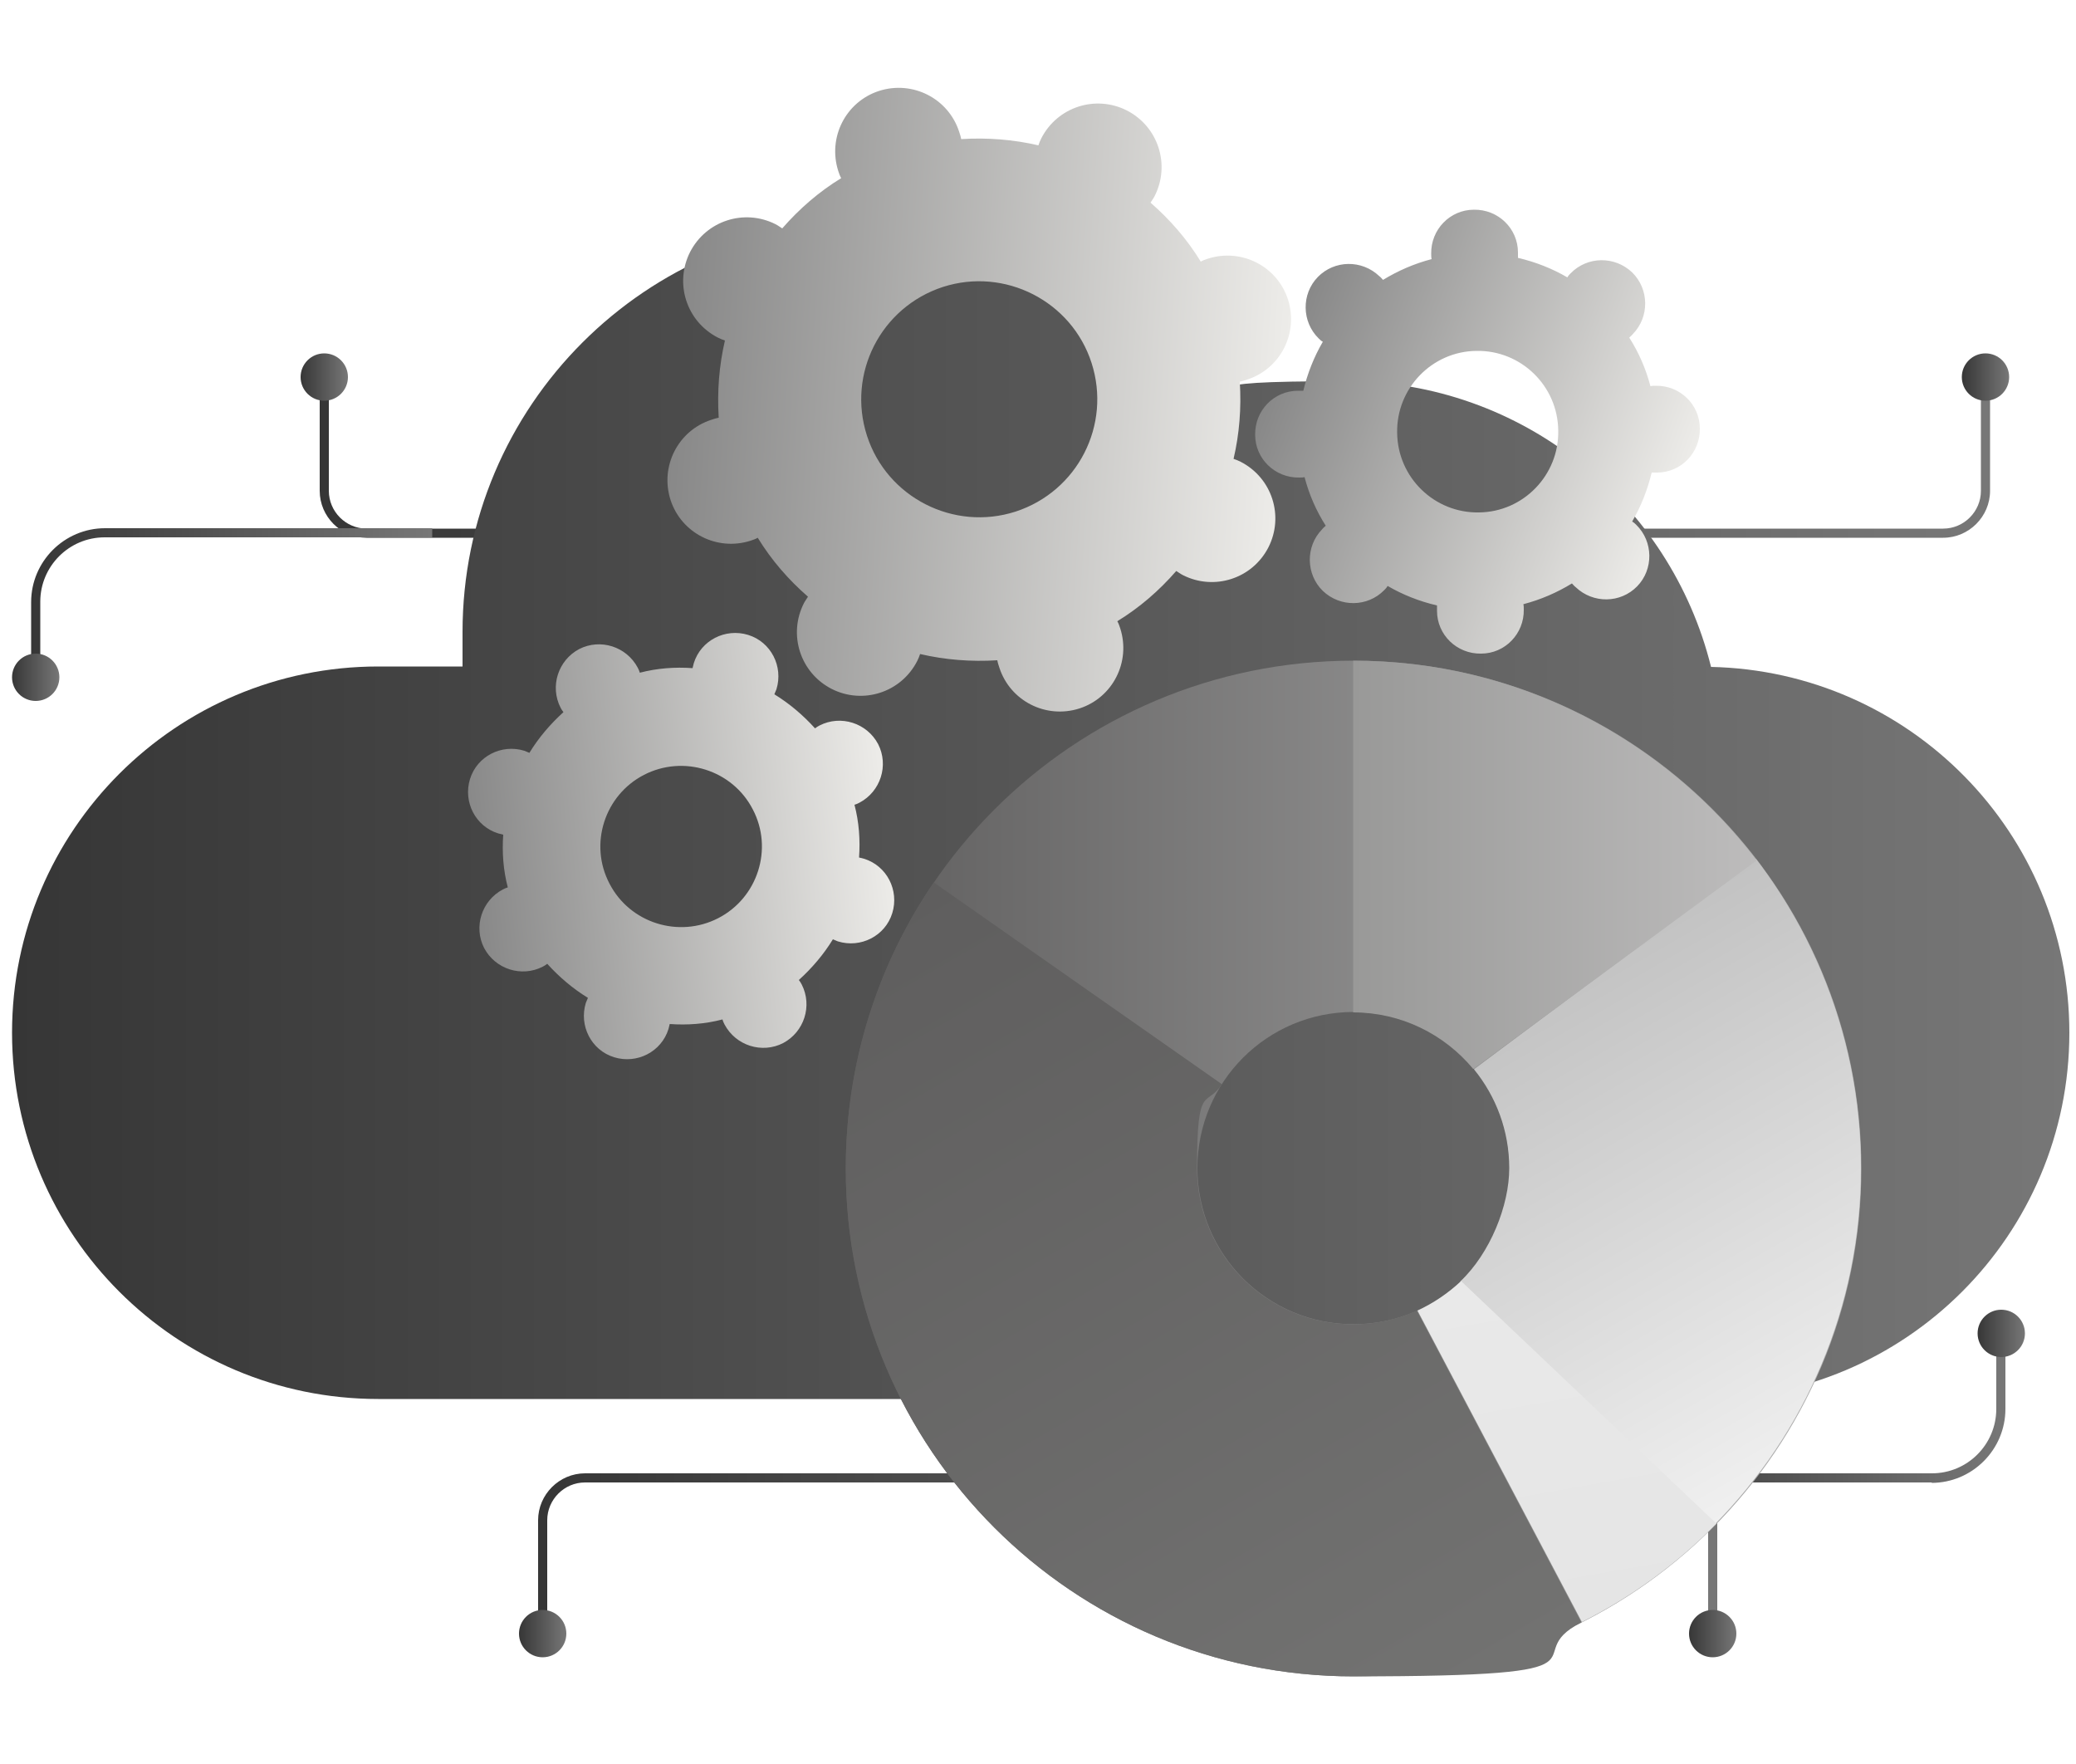
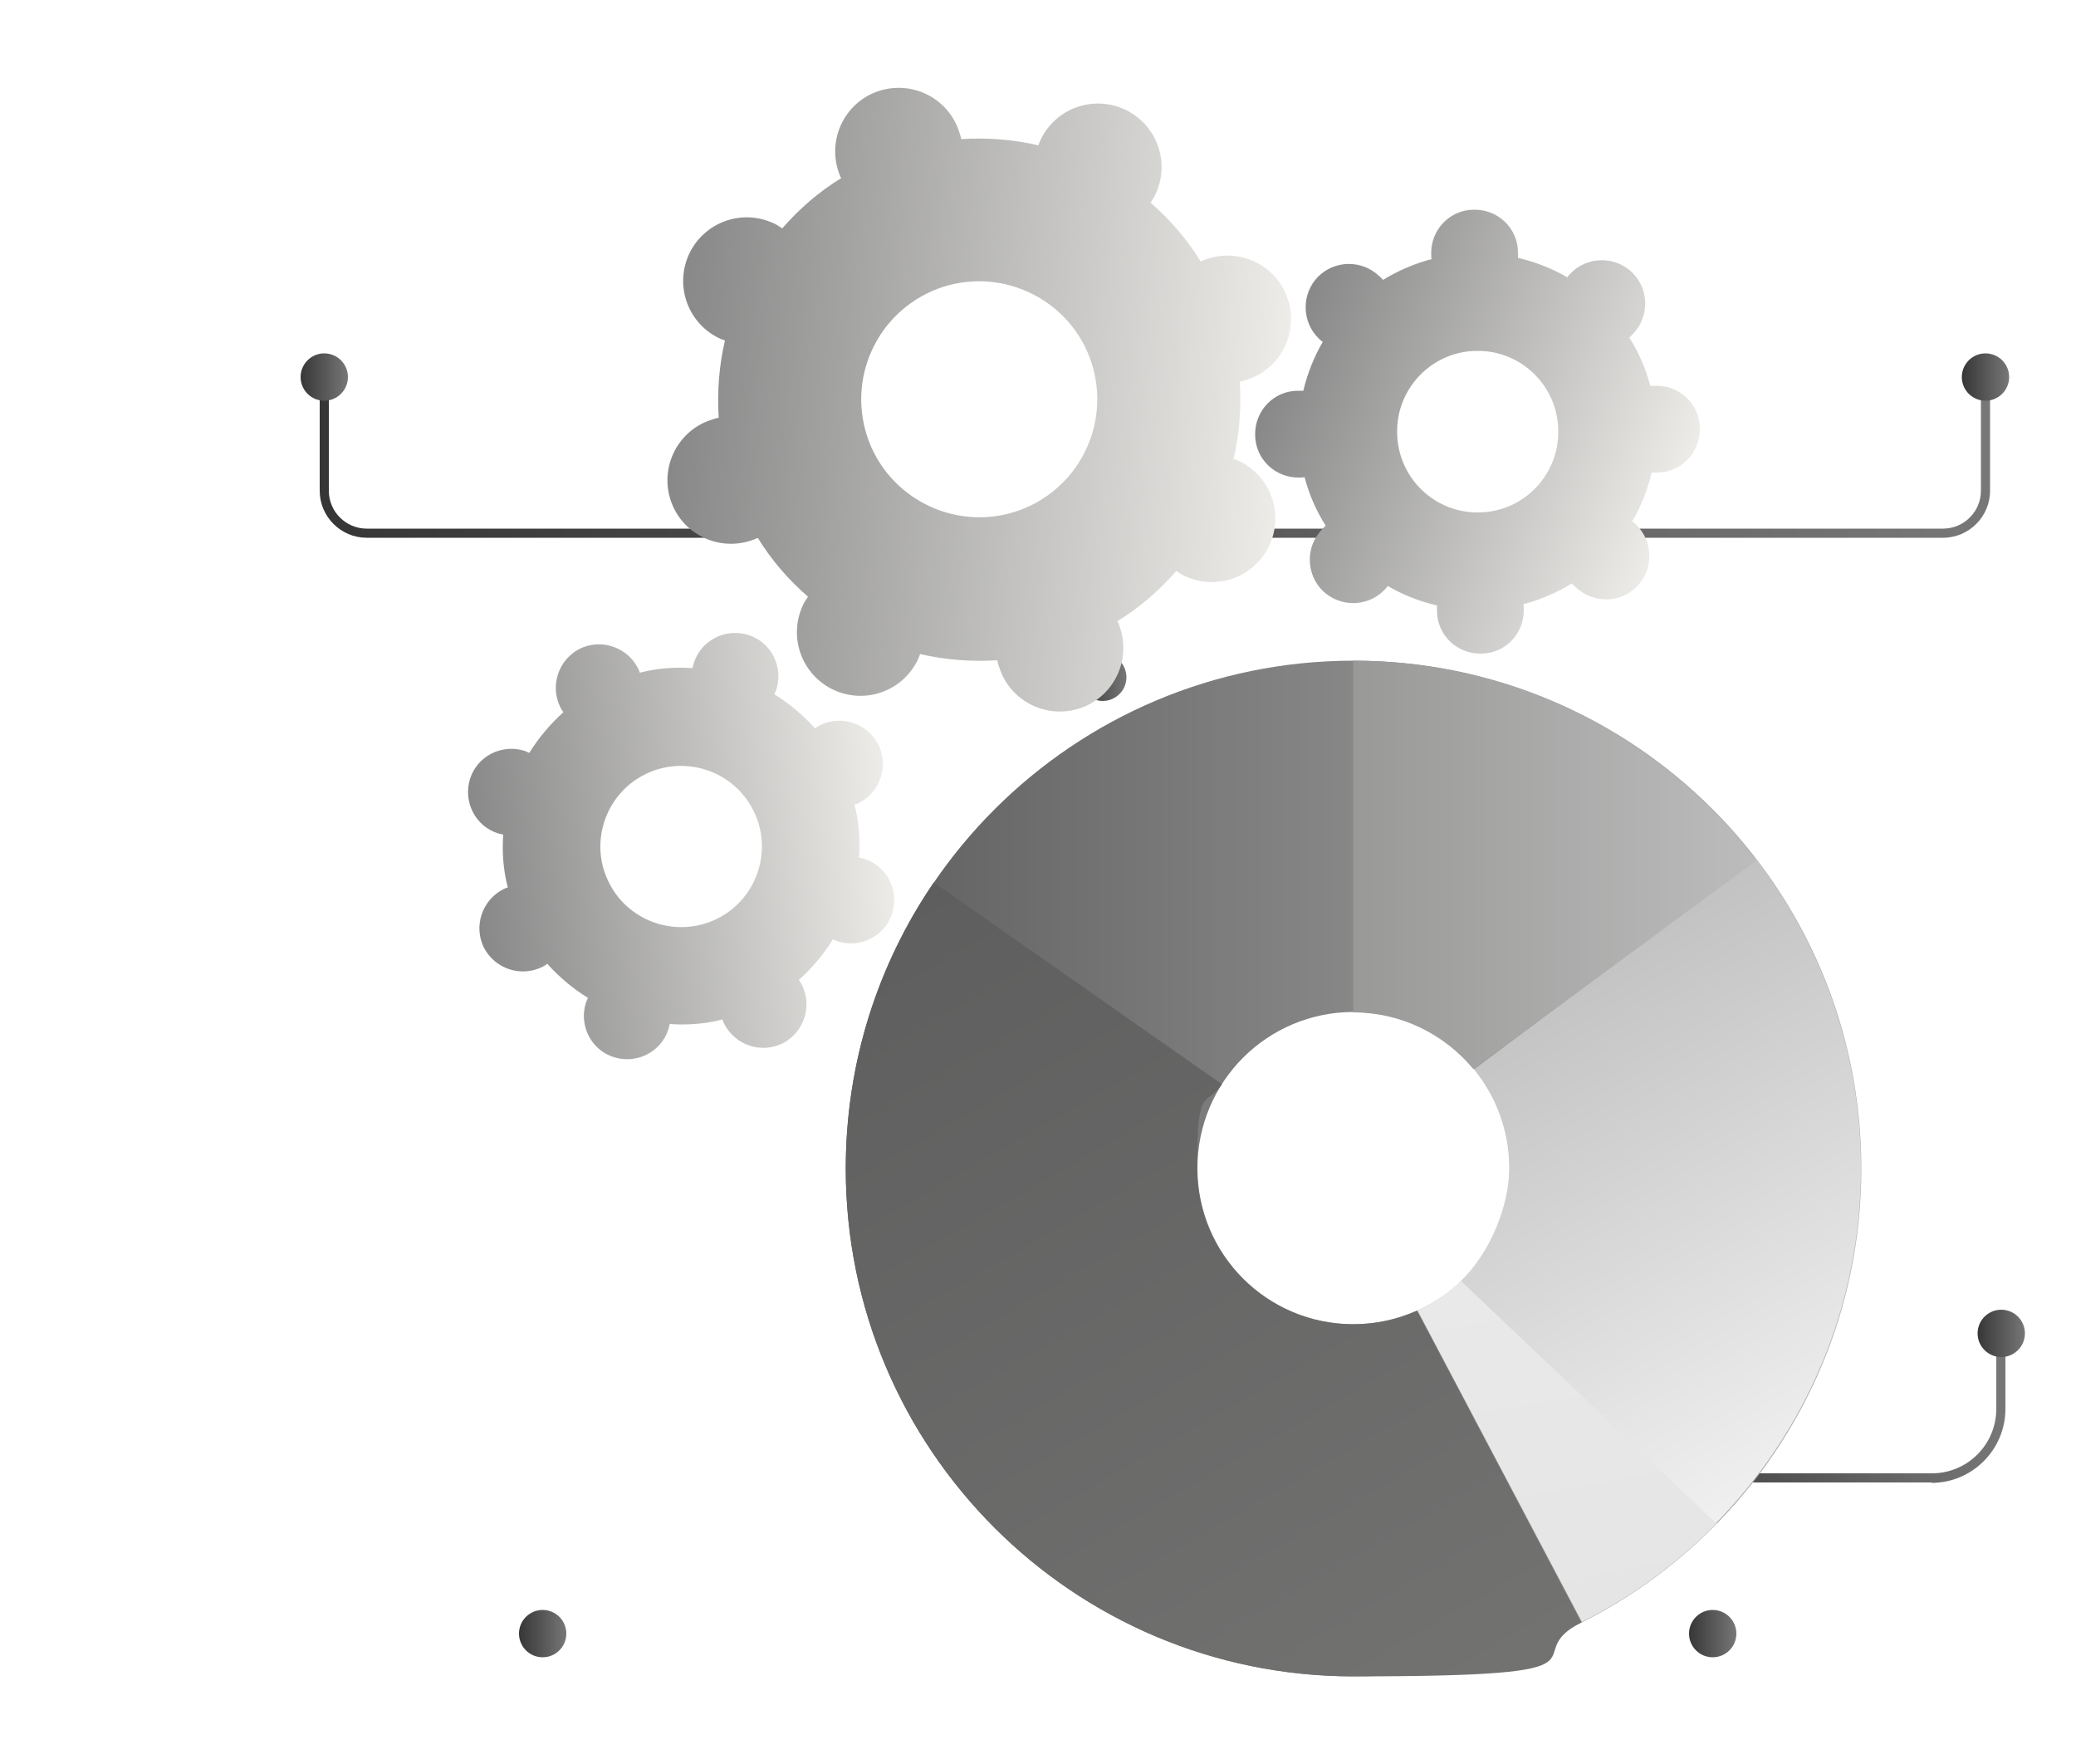
<svg xmlns="http://www.w3.org/2000/svg" xmlns:xlink="http://www.w3.org/1999/xlink" id="_Слой_1" data-name="Слой_1" version="1.1" viewBox="0 0 500 424.7">
  <defs>
    <style>
      .st0 {
        fill: url(#linear-gradient2);
      }

      .st1 {
        fill: url(#linear-gradient10);
      }

      .st2 {
        fill: url(#linear-gradient21);
      }

      .st3 {
        fill: url(#linear-gradient1);
      }

      .st4 {
        fill: url(#linear-gradient9);
      }

      .st5 {
        fill: url(#linear-gradient18);
      }

      .st6 {
        fill: url(#linear-gradient23);
      }

      .st7 {
        fill: url(#linear-gradient8);
      }

      .st8 {
        fill: url(#linear-gradient11);
      }

      .st9 {
        fill: url(#linear-gradient16);
      }

      .st10 {
        fill: url(#linear-gradient24);
      }

      .st11 {
        fill: url(#linear-gradient22);
      }

      .st12 {
        fill: url(#linear-gradient19);
      }

      .st13 {
        fill: url(#linear-gradient12);
      }

      .st14 {
        fill: url(#linear-gradient7);
      }

      .st15 {
        fill: url(#linear-gradient20);
      }

      .st16 {
        fill: url(#linear-gradient4);
      }

      .st17 {
        fill: url(#linear-gradient14);
      }

      .st18 {
        fill: url(#linear-gradient5);
      }

      .st19 {
        fill: url(#linear-gradient3);
      }

      .st20 {
        fill: url(#linear-gradient15);
      }

      .st21 {
        fill: url(#linear-gradient17);
      }

      .st22 {
        fill: url(#linear-gradient6);
      }

      .st23 {
        fill: url(#linear-gradient13);
      }

      .st24 {
        fill: url(#linear-gradient);
      }
    </style>
    <linearGradient id="linear-gradient" x1="76.9" y1="110.1" x2="479.3" y2="110.1" gradientUnits="userSpaceOnUse">
      <stop offset="0" stop-color="#363636" />
      <stop offset="1" stop-color="#777" />
    </linearGradient>
    <linearGradient id="linear-gradient1" x1="264.5" y1="145.7" x2="266.8" y2="145.7" xlink:href="#linear-gradient" />
    <linearGradient id="linear-gradient2" x1="259.9" y1="128.3" x2="271.4" y2="128.3" xlink:href="#linear-gradient" />
    <linearGradient id="linear-gradient3" x1="259.9" y1="163.1" x2="271.4" y2="163.1" xlink:href="#linear-gradient" />
    <linearGradient id="linear-gradient4" x1="72.3" y1="90.8" x2="83.8" y2="90.8" xlink:href="#linear-gradient" />
    <linearGradient id="linear-gradient5" x1="472.5" y1="90.8" x2="483.9" y2="90.8" xlink:href="#linear-gradient" />
    <linearGradient id="linear-gradient6" x1="7.5" y1="145.2" x2="104" y2="145.2" xlink:href="#linear-gradient" />
    <linearGradient id="linear-gradient7" x1="2.8" y1="163.1" x2="14.3" y2="163.1" xlink:href="#linear-gradient" />
    <linearGradient id="linear-gradient8" x1="129.6" y1="374.1" x2="413.6" y2="374.1" xlink:href="#linear-gradient" />
    <linearGradient id="linear-gradient9" x1="361.4" y1="338.5" x2="361.4" y2="338.5" xlink:href="#linear-gradient" />
    <linearGradient id="linear-gradient10" x1="355.6" y1="355.9" x2="367.1" y2="355.9" xlink:href="#linear-gradient" />
    <linearGradient id="linear-gradient11" x1="355.6" y1="321.1" x2="367.1" y2="321.1" xlink:href="#linear-gradient" />
    <linearGradient id="linear-gradient12" x1="406.7" y1="393.4" x2="418.2" y2="393.4" xlink:href="#linear-gradient" />
    <linearGradient id="linear-gradient13" x1="125" y1="393.4" x2="136.4" y2="393.4" xlink:href="#linear-gradient" />
    <linearGradient id="linear-gradient14" x1="386.5" y1="339.1" x2="483.1" y2="339.1" xlink:href="#linear-gradient" />
    <linearGradient id="linear-gradient15" x1="476.2" y1="321.1" x2="487.7" y2="321.1" xlink:href="#linear-gradient" />
    <linearGradient id="linear-gradient16" x1="2.8" y1="195.3" x2="498.4" y2="195.3" xlink:href="#linear-gradient" />
    <linearGradient id="linear-gradient17" x1="161.7" y1="99.2" x2="309.1" y2="99.2" gradientTransform="translate(7.4 -18.2) rotate(3.7)" gradientUnits="userSpaceOnUse">
      <stop offset="0" stop-color="#888" />
      <stop offset="1" stop-color="#edece9" />
    </linearGradient>
    <linearGradient id="linear-gradient18" x1="302.9" y1="98.6" x2="403.8" y2="98.6" gradientTransform="translate(60.7 -113.8) rotate(20.8)" xlink:href="#linear-gradient17" />
    <linearGradient id="linear-gradient19" x1="164.1" y1="263.4" x2="265.1" y2="263.4" gradientTransform="translate(-76.1 -36.5) rotate(-5.8)" xlink:href="#linear-gradient17" />
    <linearGradient id="linear-gradient20" x1="203.7" y1="281.3" x2="448.2" y2="281.3" gradientUnits="userSpaceOnUse">
      <stop offset="0" stop-color="#5f5e5e" />
      <stop offset="1" stop-color="#b0b0b0" />
    </linearGradient>
    <linearGradient id="linear-gradient21" x1="374.7" y1="234.7" x2="441.6" y2="350.7" gradientUnits="userSpaceOnUse">
      <stop offset="0" stop-color="#c2c2c2" />
      <stop offset="1" stop-color="#f0f0f0" />
    </linearGradient>
    <linearGradient id="linear-gradient22" x1="326" y1="208.2" x2="423.1" y2="208.2" gradientUnits="userSpaceOnUse">
      <stop offset="0" stop-color="#999998" />
      <stop offset="1" stop-color="#bdbcbc" />
    </linearGradient>
    <linearGradient id="linear-gradient23" x1="371" y1="305.2" x2="385.9" y2="389.7" gradientUnits="userSpaceOnUse">
      <stop offset="0" stop-color="#e9e9e9" />
      <stop offset="1" stop-color="#e5e5e5" />
    </linearGradient>
    <linearGradient id="linear-gradient24" x1="216.3" y1="217.5" x2="332.4" y2="418.6" gradientUnits="userSpaceOnUse">
      <stop offset="0" stop-color="#5f5e5e" />
      <stop offset="1" stop-color="#727271" />
    </linearGradient>
  </defs>
  <g>
    <g>
      <path class="st24" d="M468,129.5H88.3c-6.2,0-11.3-5.1-11.3-11.3v-27.3h2.2v27.3c0,5,4.1,9.1,9.1,9.1h379.7c5,0,9.1-4.1,9.1-9.1v-27.3h2.2v27.3c0,6.2-5.1,11.3-11.3,11.3Z" />
      <rect class="st3" x="264.5" y="128.3" width="2.2" height="34.8" />
      <circle class="st0" cx="265.6" cy="128.3" r="5.7" />
      <circle class="st19" cx="265.6" cy="163.1" r="5.7" />
      <circle class="st16" cx="78.1" cy="90.8" r="5.7" />
      <circle class="st18" cx="478.2" cy="90.8" r="5.7" />
    </g>
-     <path class="st22" d="M9.7,163.1h-2.2v-18.1c0-9.8,8-17.8,17.8-17.8h78.8v2.2H25.2c-8.6,0-15.5,7-15.5,15.5v18.1Z" />
-     <circle class="st14" cx="8.6" cy="163.1" r="5.7" />
  </g>
  <g>
    <g>
-       <path class="st7" d="M413.6,393.4h-2.2v-27.3c0-5-4.1-9.1-9.1-9.1H140.9c-5,0-9.1,4.1-9.1,9.1v27.3h-2.2v-27.3c0-6.2,5.1-11.3,11.3-11.3h261.4c6.2,0,11.3,5.1,11.3,11.3v27.3Z" />
      <line class="st4" x1="361.4" y1="355.9" x2="361.4" y2="321.1" />
-       <circle class="st1" cx="361.4" cy="355.9" r="5.7" />
      <circle class="st8" cx="361.4" cy="321.1" r="5.7" />
      <circle class="st13" cx="412.5" cy="393.4" r="5.7" />
      <circle class="st23" cx="130.7" cy="393.4" r="5.7" />
    </g>
    <path class="st17" d="M465.3,357h-78.8v-2.2h78.8c8.6,0,15.5-7,15.5-15.5v-18.1h2.2v18.1c0,9.8-8,17.8-17.8,17.8Z" />
    <circle class="st20" cx="482" cy="321.1" r="5.7" />
  </g>
-   <path class="st9" d="M412.1,160.6c-9.8-39.5-45.4-68.8-87.9-68.8s-22.1,2.2-32.1,5.9c-17.7-26.6-47.8-44.1-82.1-44.1h0c-54.4,0-98.6,44.1-98.6,98.6v8.3h-20.3c-48.7,0-88.2,39.5-88.2,88.2h0c0,48.7,39.5,88.2,88.2,88.2h319.1c48.7,0,88.2-39.5,88.2-88.2h0c0-48.1-38.5-87.1-86.4-88.1Z" />
-   <path class="st21" d="M290.9,62.3c-.6.2-1.2.4-1.7.7-3.3-5.4-7.4-10.1-12.1-14.2.3-.5.7-1,1-1.6,3.8-7.5.9-16.7-6.7-20.6-7.5-3.8-16.7-.9-20.6,6.7-.3.6-.5,1.1-.7,1.7-6-1.4-12.3-1.9-18.6-1.5-.1-.6-.3-1.2-.5-1.8-2.6-8-11.2-12.4-19.3-9.8-8,2.6-12.4,11.2-9.8,19.3.2.6.4,1.2.7,1.7-5.4,3.3-10.1,7.4-14.2,12.1-.5-.3-1-.7-1.6-1-7.5-3.8-16.7-.9-20.6,6.7-3.8,7.5-.9,16.7,6.7,20.6.6.3,1.1.5,1.7.7-1.4,6-1.9,12.2-1.5,18.6-.6.1-1.2.3-1.8.5-8,2.6-12.4,11.2-9.8,19.3,2.6,8,11.2,12.4,19.3,9.8.6-.2,1.2-.4,1.7-.7,3.3,5.4,7.4,10.1,12.1,14.2-.3.5-.7,1-1,1.6-3.8,7.5-.9,16.7,6.7,20.6,7.5,3.8,16.7.9,20.6-6.7.3-.6.5-1.1.7-1.7,6,1.4,12.3,1.9,18.6,1.5.1.6.3,1.2.5,1.8,2.6,8,11.2,12.4,19.3,9.8,8-2.6,12.4-11.2,9.8-19.3-.2-.6-.4-1.2-.7-1.7,5.4-3.3,10.1-7.4,14.2-12.1.5.3,1,.7,1.6,1,7.5,3.8,16.7.9,20.6-6.7,3.8-7.5.9-16.7-6.7-20.6-.6-.3-1.1-.5-1.7-.7,1.4-6,1.9-12.2,1.5-18.6.6-.1,1.2-.3,1.8-.5,8-2.6,12.4-11.2,9.8-19.3-2.6-8-11.2-12.4-19.3-9.8ZM244.6,123.2c-14.9,4.8-31-3.4-35.8-18.3-4.8-14.9,3.3-30.9,18.3-35.8,14.9-4.8,31,3.4,35.8,18.3,4.8,14.9-3.3,30.9-18.3,35.8Z" />
+   <path class="st21" d="M290.9,62.3c-.6.2-1.2.4-1.7.7-3.3-5.4-7.4-10.1-12.1-14.2.3-.5.7-1,1-1.6,3.8-7.5.9-16.7-6.7-20.6-7.5-3.8-16.7-.9-20.6,6.7-.3.6-.5,1.1-.7,1.7-6-1.4-12.3-1.9-18.6-1.5-.1-.6-.3-1.2-.5-1.8-2.6-8-11.2-12.4-19.3-9.8-8,2.6-12.4,11.2-9.8,19.3.2.6.4,1.2.7,1.7-5.4,3.3-10.1,7.4-14.2,12.1-.5-.3-1-.7-1.6-1-7.5-3.8-16.7-.9-20.6,6.7-3.8,7.5-.9,16.7,6.7,20.6.6.3,1.1.5,1.7.7-1.4,6-1.9,12.2-1.5,18.6-.6.1-1.2.3-1.8.5-8,2.6-12.4,11.2-9.8,19.3,2.6,8,11.2,12.4,19.3,9.8.6-.2,1.2-.4,1.7-.7,3.3,5.4,7.4,10.1,12.1,14.2-.3.5-.7,1-1,1.6-3.8,7.5-.9,16.7,6.7,20.6,7.5,3.8,16.7.9,20.6-6.7.3-.6.5-1.1.7-1.7,6,1.4,12.3,1.9,18.6,1.5.1.6.3,1.2.5,1.8,2.6,8,11.2,12.4,19.3,9.8,8-2.6,12.4-11.2,9.8-19.3-.2-.6-.4-1.2-.7-1.7,5.4-3.3,10.1-7.4,14.2-12.1.5.3,1,.7,1.6,1,7.5,3.8,16.7.9,20.6-6.7,3.8-7.5.9-16.7-6.7-20.6-.6-.3-1.1-.5-1.7-.7,1.4-6,1.9-12.2,1.5-18.6.6-.1,1.2-.3,1.8-.5,8-2.6,12.4-11.2,9.8-19.3-2.6-8-11.2-12.4-19.3-9.8M244.6,123.2c-14.9,4.8-31-3.4-35.8-18.3-4.8-14.9,3.3-30.9,18.3-35.8,14.9-4.8,31,3.4,35.8,18.3,4.8,14.9-3.3,30.9-18.3,35.8Z" />
  <path class="st5" d="M398.8,92.9c-.4,0-.9,0-1.3.1-1.1-4.2-2.8-8.1-5.1-11.7.3-.3.6-.5.9-.9,4-4.1,3.9-10.8-.2-14.8-4.2-4-10.8-3.9-14.8.2-.3.3-.6.6-.8,1-3.6-2.1-7.6-3.7-11.9-4.7,0-.4,0-.8,0-1.3,0-5.8-4.8-10.4-10.6-10.3-5.8,0-10.4,4.8-10.3,10.6,0,.4,0,.9.1,1.3-4.2,1.1-8.1,2.8-11.7,5-.3-.3-.5-.6-.9-.9-4.2-4-10.8-3.9-14.8.2-4,4.1-3.9,10.8.2,14.8.3.3.6.6,1,.8-2.1,3.6-3.7,7.6-4.7,11.8-.4,0-.8,0-1.3,0-5.8,0-10.4,4.8-10.3,10.6,0,5.8,4.8,10.4,10.6,10.3.4,0,.9,0,1.3-.1,1.1,4.2,2.8,8.1,5.1,11.7-.3.3-.6.5-.9.9-4,4.1-3.9,10.8.2,14.8,4.2,4,10.8,3.9,14.8-.2.3-.3.6-.6.8-1,3.6,2.1,7.6,3.7,11.9,4.7,0,.4,0,.8,0,1.3,0,5.8,4.8,10.4,10.6,10.3,5.8,0,10.4-4.8,10.3-10.6,0-.4,0-.9-.1-1.3,4.2-1.1,8.1-2.8,11.7-5,.3.3.5.6.9.9,4.2,4,10.8,3.9,14.8-.2,4-4.1,3.9-10.8-.2-14.8-.3-.3-.6-.6-1-.8,2.1-3.6,3.7-7.6,4.7-11.8.4,0,.8,0,1.3,0,5.8,0,10.4-4.8,10.3-10.6,0-5.8-4.8-10.4-10.6-10.3ZM356.2,123.4c-10.7.2-19.6-8.4-19.7-19.2-.2-10.7,8.4-19.6,19.1-19.7,10.7-.2,19.6,8.4,19.7,19.2.2,10.7-8.4,19.6-19.1,19.7Z" />
  <path class="st12" d="M197.4,174.7c-.4.2-.7.4-1.1.7-2.9-3.2-6.2-6-9.8-8.2.2-.4.3-.8.5-1.2,1.7-5.5-1.3-11.4-6.8-13.1-5.5-1.7-11.4,1.3-13.1,6.8-.1.4-.2.8-.3,1.2-4.2-.3-8.5,0-12.7,1.1-.1-.4-.3-.8-.5-1.2-2.7-5.1-9-7.1-14.1-4.5-5.1,2.7-7.1,9-4.5,14.1.2.4.4.7.7,1.1-3.2,2.9-6,6.2-8.2,9.8-.4-.2-.8-.3-1.2-.5-5.5-1.7-11.4,1.3-13.1,6.8-1.7,5.5,1.3,11.4,6.8,13.1.4.1.8.2,1.2.3-.3,4.2,0,8.5,1.1,12.7-.4.1-.8.3-1.2.5-5.1,2.7-7.1,9-4.5,14.1,2.7,5.1,9,7.1,14.1,4.5.4-.2.7-.4,1.1-.7,2.9,3.2,6.2,6,9.8,8.2-.2.4-.3.8-.5,1.2-1.7,5.5,1.3,11.4,6.8,13.1,5.5,1.7,11.4-1.3,13.1-6.8.1-.4.2-.8.3-1.2,4.2.3,8.5,0,12.7-1.1.1.4.3.8.5,1.2,2.7,5.1,9,7.1,14.1,4.5,5.1-2.7,7.1-9,4.5-14.1-.2-.4-.4-.7-.7-1.1,3.2-2.9,6-6.2,8.2-9.8.4.2.8.3,1.2.5,5.5,1.7,11.4-1.3,13.1-6.8,1.7-5.5-1.3-11.4-6.8-13.1-.4-.1-.8-.2-1.2-.3.3-4.2,0-8.5-1.1-12.7.4-.1.8-.3,1.2-.5,5.1-2.7,7.1-9,4.5-14.1-2.7-5.1-9-7.1-14.1-4.5ZM173,221.1c-9.5,4.9-21.3,1.2-26.2-8.3-5-9.5-1.2-21.3,8.3-26.2,9.5-4.9,21.3-1.2,26.2,8.3,5,9.5,1.2,21.3-8.3,26.2Z" />
  <g>
    <path class="st15" d="M326,159.1c-67.5,0-122.3,54.7-122.3,122.3s54.7,122.3,122.3,122.3,122.3-54.7,122.3-122.3-54.7-122.3-122.3-122.3ZM326,318.9c-20.8,0-37.6-16.8-37.6-37.6s16.8-37.6,37.6-37.6,37.6,16.8,37.6,37.6-16.8,37.6-37.6,37.6Z" />
    <path class="st2" d="M448.2,281.3c0-28-9.5-53.8-25.3-74.5l-67.9,50.7c5.3,6.5,8.5,14.8,8.5,23.8s-4.6,20.5-11.8,27.3c17.2,16.5,39.9,38.3,61.2,58.6,21.8-22.1,35.3-52.4,35.3-85.9Z" />
    <path class="st11" d="M354.9,257.4l68.2-50.2c-22.3-29.2-57.5-48.1-97.2-48.1v84.7c11.6,0,22,5.3,28.9,13.6Z" />
    <path class="st6" d="M351.9,308.5c-3.1,2.9-6.6,5.3-10.5,7.1l39.6,75c12.1-6.1,23-14.1,32.4-23.7l-61.4-58.3Z" />
    <path class="st10" d="M341.3,315.6c-4.7,2.1-9.9,3.3-15.4,3.3-20.8,0-37.6-16.8-37.6-37.6s2.2-14.4,6-20.2l-69.4-48.6c-13.4,19.6-21.2,43.3-21.2,68.9,0,67.5,54.7,122.3,122.3,122.3s38.4-4.7,54.9-13l-39.6-75Z" />
  </g>
</svg>